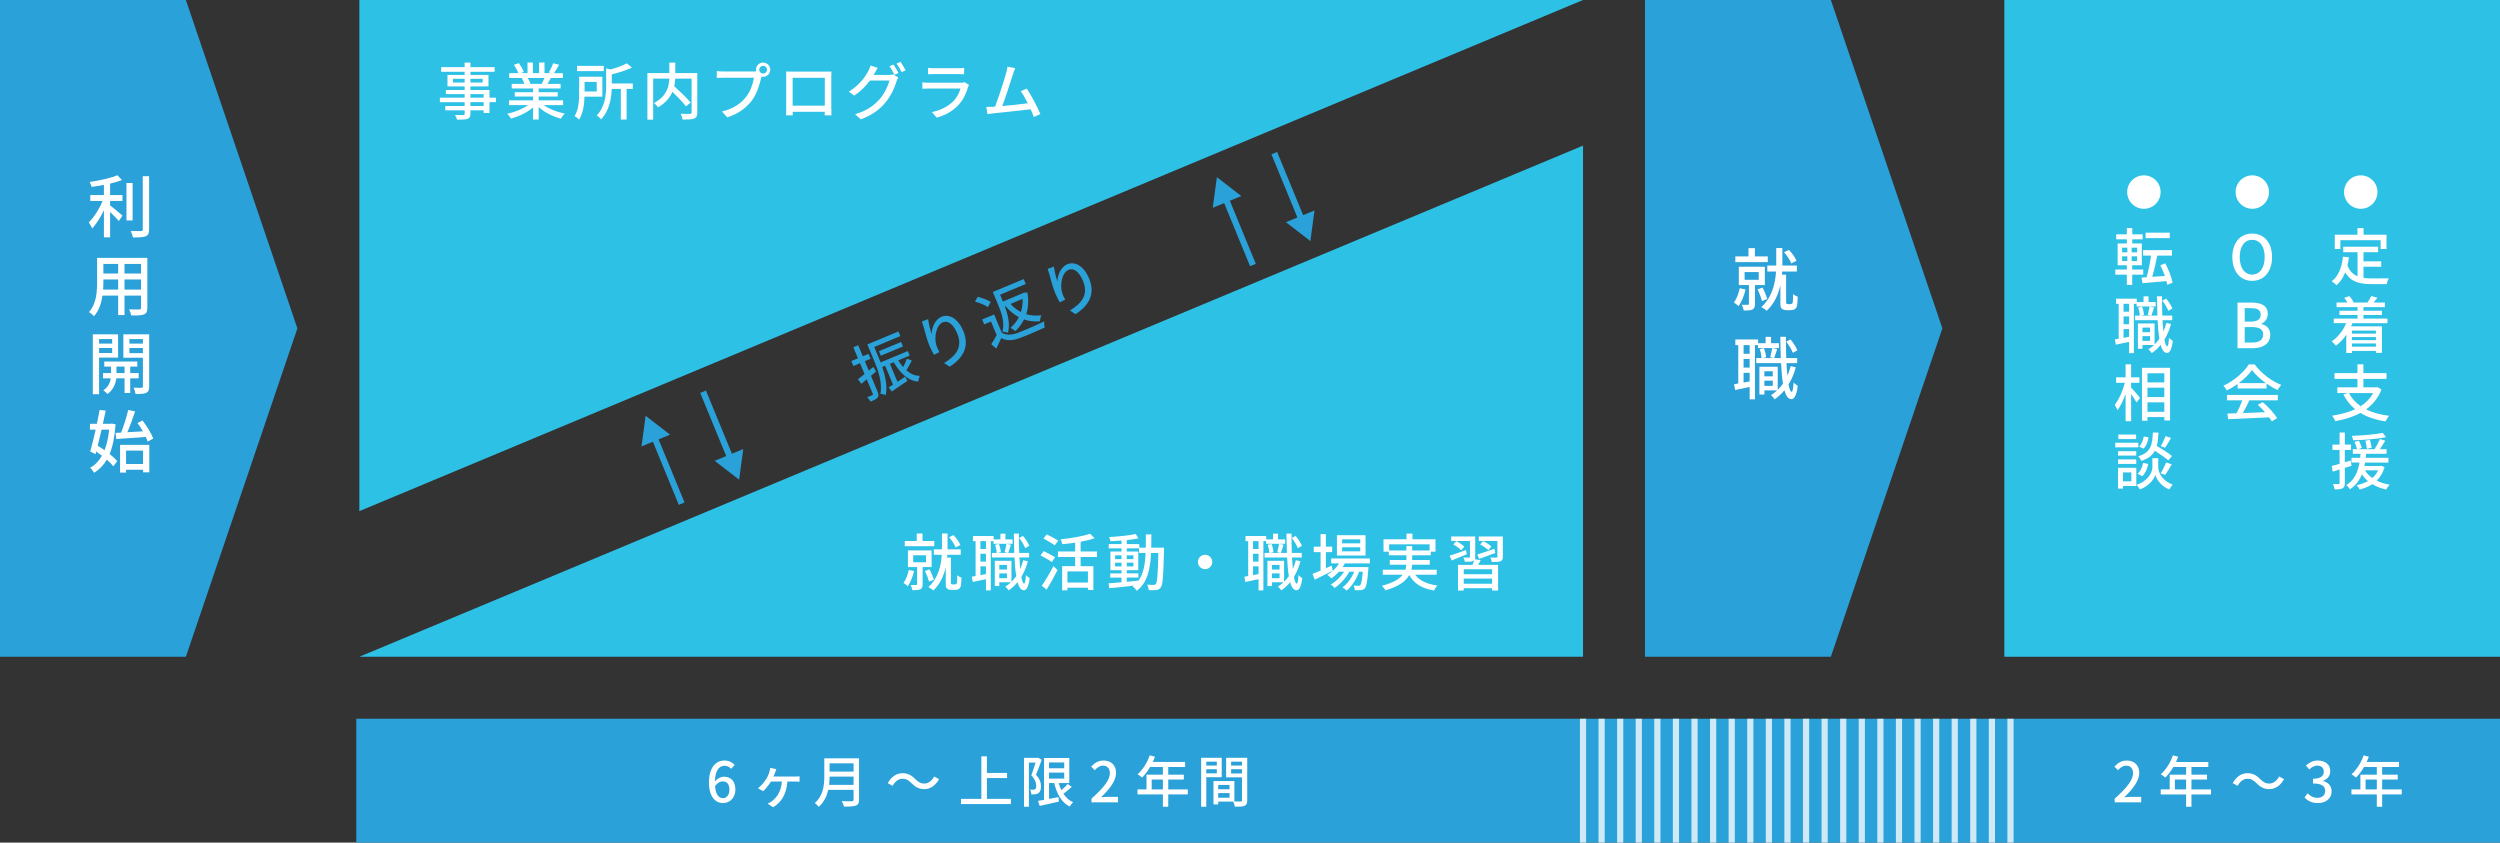
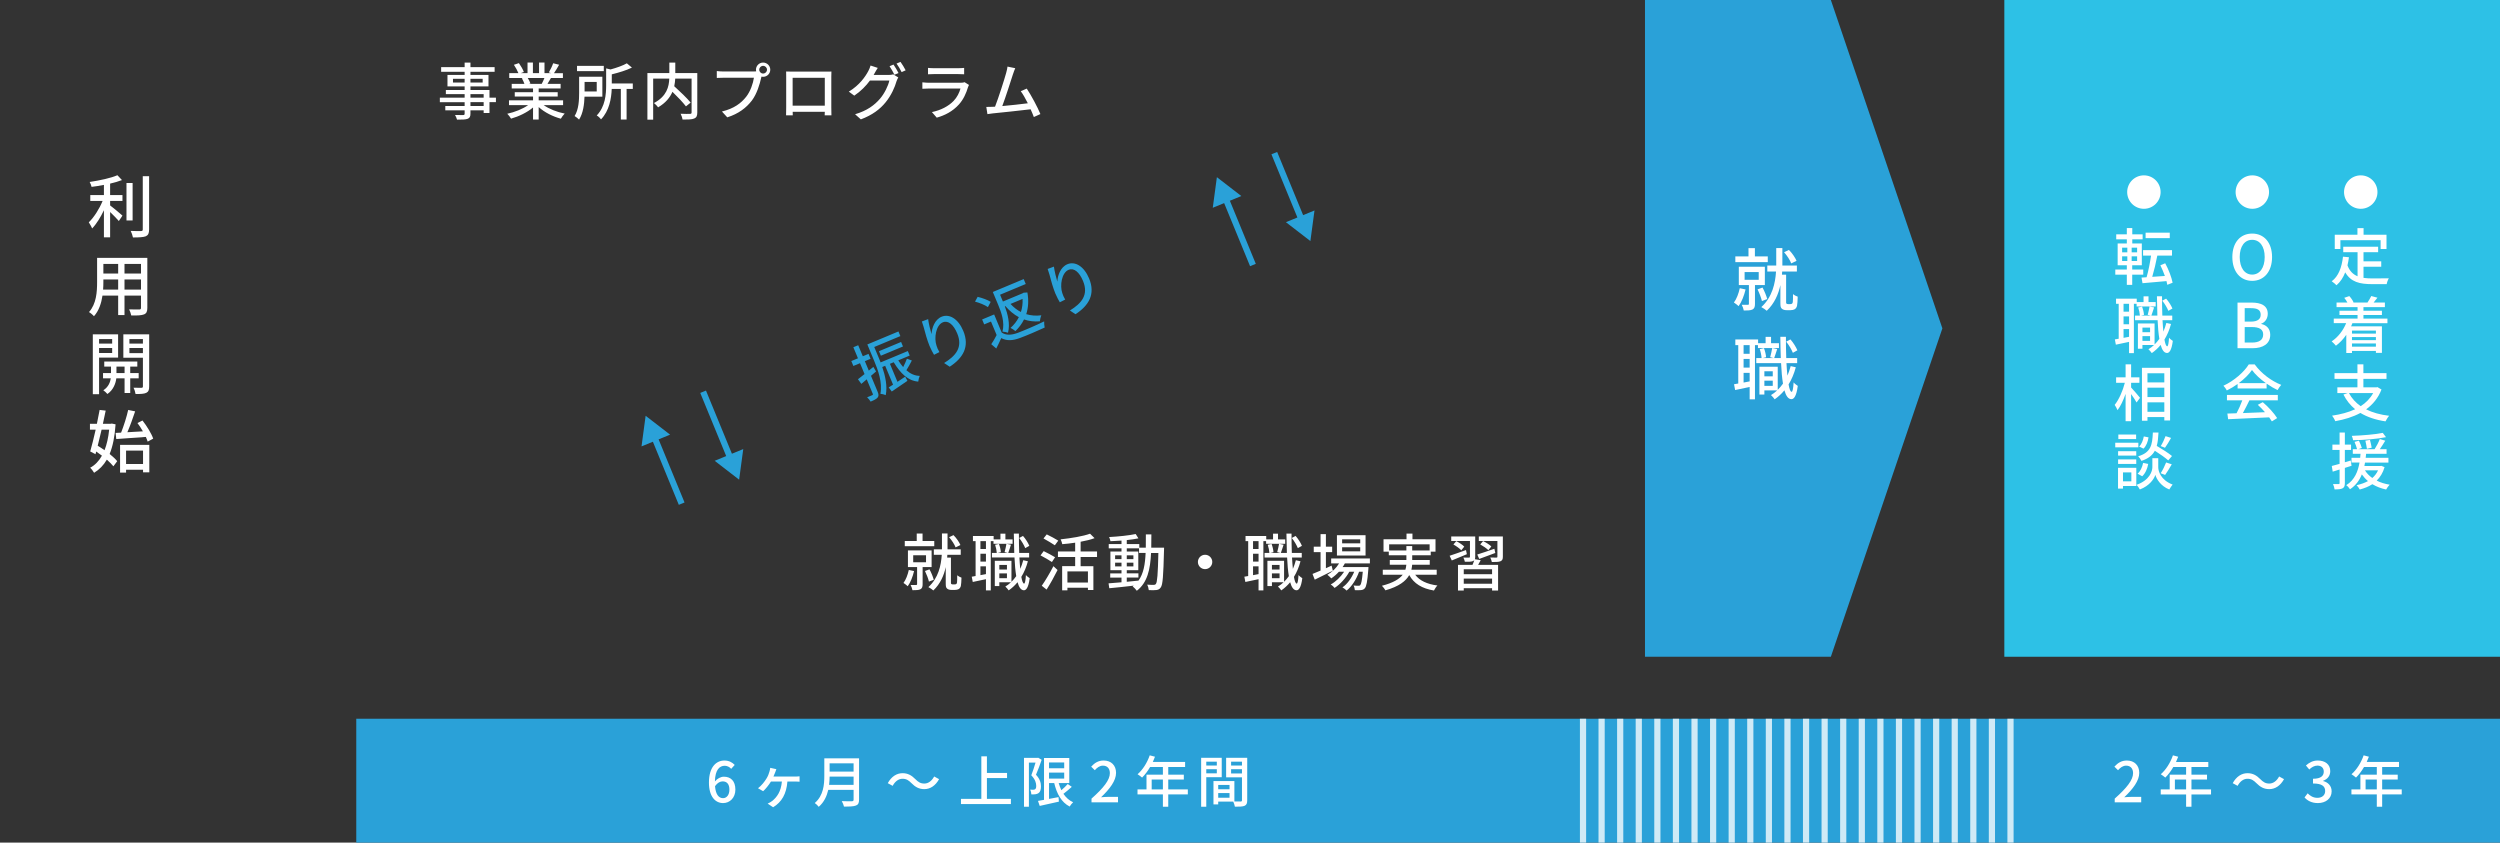
<svg xmlns="http://www.w3.org/2000/svg" height="272" viewBox="0 0 807 272" width="807">
  <rect x="0" y="0" width="807" height="272" fill="#333333" stroke="none" />
-   <path d="m60 212h-60v-212h60l36 106z" fill="#2aa1d8" />
-   <path d="m116 165v-165h395zm395-118v165h-395z" fill="#2dc1e6" />
  <path d="m35.547 62.962h3.983v1.892h-3.983v1.453c1.078.792 3.389 2.772 3.983 3.3l-1.167 1.738c-.616-.704-1.782-1.915-2.816-2.904v8.163h-2.002v-8.735c-1.078 2.266-2.442 4.489-3.807 5.875-.22-.594-.748-1.452-1.078-1.98 1.672-1.584 3.433-4.378 4.467-6.909h-3.983v-1.892h4.401v-3.278c-1.342.264-2.707.484-3.983.638-.088-.462-.374-1.167-.616-1.584 3.19-.484 6.865-1.254 8.955-2.178l1.474 1.562c-1.1.44-2.42.814-3.829 1.145v3.694zm7.261 8.207h-1.98v-12.102h1.98zm5.325-14.302v17.185c0 1.276-.308 1.87-1.078 2.222-.814.308-2.134.374-4.137.374-.11-.572-.418-1.518-.726-2.112 1.497.066 2.882.066 3.323.044.418 0 .572-.132.572-.528v-17.185zm-.572 42.507c0 1.188-.286 1.804-1.079 2.112-.814.33-2.09.374-4.114.352-.088-.55-.418-1.452-.682-1.98 1.408.066 2.86.044 3.278.044.396 0 .55-.132.55-.55v-3.939h-5.324v6.293h-2.046v-6.293h-5.061c-.352 2.42-1.144 4.885-2.75 6.667-.308-.396-1.145-1.1-1.606-1.342 2.398-2.662 2.619-6.557 2.619-9.659v-7.833h16.216v16.128zm-9.417-5.897v-3.257h-4.775v.88c0 .748-.022 1.562-.088 2.376h4.863zm-4.775-8.274v3.103h4.775v-3.103zm12.146 0h-5.325v3.103h5.325zm0 8.274v-3.257h-5.325v3.256h5.325zm-13.533 21.955v11.816h-2.024v-19.319h8.163v7.503zm0-5.985v1.475h4.225v-1.475zm4.225 4.489v-1.606h-4.225v1.606zm5.831 8.185v4.731h-1.826v-4.731h-2.663c-.176 1.475-.88 3.719-2.882 5.061-.286-.374-.902-.924-1.32-1.21 1.628-.99 2.245-2.64 2.42-3.851h-2.508v-1.694h2.574v-2.09h-2.178v-1.628h10.671v1.628h-2.288v2.09h2.729v1.694zm-1.826-1.694v-2.09h-2.619v2.09zm7.943 4.313c0 1.122-.22 1.716-.946 2.068-.704.33-1.805.396-3.455.374-.066-.55-.352-1.474-.66-2.024 1.122.022 2.244.022 2.596.022.33-.022.44-.132.44-.462v-9.241h-6.315v-7.547h8.339v16.81zm-6.381-15.293v1.475h4.357v-1.475zm4.357 4.533v-1.65h-4.357v1.65zm-8.824 22.99c-.264 3.96-.902 7.106-1.914 9.57.99.814 1.87 1.606 2.442 2.332l-1.232 1.65c-.506-.638-1.254-1.386-2.112-2.156-1.078 1.849-2.442 3.234-4.114 4.247-.308-.506-.836-1.254-1.276-1.628 1.541-.814 2.816-2.135 3.807-3.895-.616-.484-1.232-.924-1.848-1.342l-.242.879-1.694-.901c.528-1.849 1.166-4.401 1.76-7.041h-1.848v-1.893h2.244c.33-1.562.638-3.103.88-4.466l1.958.22c-.264 1.32-.572 2.772-.902 4.247h2.508l.374-.066zm-4.51 1.716c-.418 1.804-.858 3.587-1.254 5.192.704.44 1.474.924 2.2 1.452.726-1.849 1.232-4.07 1.497-6.645h-2.443zm4.532 1.056 1.761-.088c.858-2.135 1.804-5.126 2.288-7.327l2.244.462c-.726 2.178-1.65 4.752-2.508 6.733l5.017-.286c-.528-.924-1.145-1.87-1.761-2.684l1.628-.814c1.408 1.804 2.904 4.225 3.455 5.853l-1.782.968c-.132-.439-.352-.968-.594-1.518-3.433.264-6.975.484-9.549.682zm1.431 3.851h9.439v8.867h-2.024v-.837h-5.479v.925h-1.936zm1.936 1.869v4.312h5.479v-4.312z" fill="#fff" />
  <path d="m160.084 32.979h-2.081v3.501h-1.88v-.86h-4.261v1.041c0 1.02-.26 1.44-.94 1.7-.68.24-1.72.26-3.4.26-.1-.42-.38-1.1-.64-1.5 1.1.04 2.3.04 2.621.02.36-.02.48-.12.48-.46v-1.06h-6.241v-1.4h6.241v-1.24h-8.002v-1.46h8.002v-1.141h-6.062v-1.32h6.062v-1.18h-5.541v-3.681h5.541v-1.02h-7.583v-1.5h7.582v-1.46h1.88v1.46h7.802v1.5h-7.802v1.02h5.821v3.681h-5.821v1.18h6.141v2.461h2.081zm-10.102-6.341v-1.2h-3.761v1.2zm1.88-1.2v1.2h3.941v-1.2zm0 6.081h4.261v-1.141h-4.261zm4.261 1.46h-4.261v1.24h4.261zm19.379.96c1.761 1.24 4.341 2.26 6.782 2.721-.42.4-.96 1.16-1.24 1.66-2.601-.7-5.281-2.041-7.162-3.761v4.021h-1.82v-3.88c-1.9 1.6-4.601 2.9-7.102 3.601-.28-.48-.8-1.18-1.22-1.581 2.38-.5 4.981-1.54 6.741-2.78h-6.181v-1.561h7.762v-1.22h-5.901v-1.4h5.901v-1.2h-6.881v-1.48h4.101c-.18-.561-.52-1.28-.84-1.821l.48-.08h-4.541v-1.56h2.96c-.3-.78-.9-1.88-1.46-2.701l1.62-.54c.62.86 1.32 2.081 1.6 2.861l-1.02.38h2.201v-3.421h1.74v3.421h1.98v-3.421h1.76v3.421h2.161l-.76-.24c.48-.8 1.1-2.061 1.4-2.96l1.92.48c-.54.98-1.141 1.98-1.661 2.721h2.881v1.56h-3.861c-.38.68-.78 1.34-1.12 1.901h4.241v1.48h-7.082v1.2h6.141v1.4h-6.141v1.22h7.882v1.561h-6.261zm-5.141-8.762c.36.581.72 1.3.86 1.781l-.58.12h4.221c.3-.541.62-1.261.88-1.901zm18.32 6.022c-.08 2.42-.44 5.381-1.76 7.402-.28-.32-1.06-.92-1.44-1.141 1.34-2.12 1.46-5.181 1.46-7.461v-5.221h7.501v6.421zm6.221-8.242h-8.642v-1.7h8.642zm-6.201 3.501v3.061h3.921v-3.061zm15.563 2.26h-2v9.862h-1.86v-9.862h-2.94c-.12 3.081-.78 7.042-3.461 9.822-.26-.4-.92-1.041-1.38-1.26 2.761-2.881 3.041-6.802 3.041-9.822v-5.381l1.42.34c1.98-.54 4.021-1.26 5.261-1.98l1.64 1.38c-1.8.9-4.241 1.62-6.501 2.18v2.941h6.782v1.78zm20.82 7.582c0 1.1-.26 1.66-1 1.96-.74.32-1.98.34-3.741.34-.08-.521-.38-1.38-.64-1.881 1.3.06 2.661.06 3.041.04s.5-.12.5-.48v-10.902h-5.281c-.04.78-.14 1.601-.32 2.46 1.84 1.661 4.141 3.861 5.301 5.281l-1.521 1.22c-.92-1.22-2.7-3.101-4.361-4.701-.78 1.82-2.18 3.581-4.641 5.021-.24-.4-.88-1.061-1.32-1.4 4.161-2.201 4.841-5.321 4.941-7.882h-5.201v13.244h-1.86v-15.043h7.082v-3.361h1.92v3.361h7.102v12.723zm18.159-13.223c.24 0 .54 0 .84-.04-.04-.18-.06-.36-.06-.54 0-1.26 1.04-2.301 2.3-2.301 1.28 0 2.32 1.041 2.32 2.301 0 1.28-1.04 2.3-2.32 2.3-.18 0-.36-.02-.52-.06l-.1.38c-.44 2.04-1.38 5.201-3 7.341-1.821 2.36-4.321 4.281-7.942 5.421l-1.72-1.88c3.921-.96 6.181-2.681 7.821-4.761 1.38-1.76 2.241-4.321 2.501-6.141h-9.822c-.86 0-1.66.04-2.161.06v-2.22c.56.08 1.5.14 2.161.14zm4.341-.58c0-.68-.56-1.24-1.26-1.24-.68 0-1.24.56-1.24 1.24 0 .7.56 1.24 1.24 1.24.7 0 1.26-.54 1.26-1.24zm20.76 12.143c0 .7.04 2.42.04 2.581h-2.181c.02-.1.02-.56.04-1.121h-10.362c0 .541 0 1.021.02 1.121h-2.16c0-.18.04-1.781.04-2.581v-9.822c0-.52 0-1.2-.02-1.74.78.04 1.42.04 1.92.04h10.862c.46 0 1.18 0 1.84-.02-.04.54-.04 1.16-.04 1.72v9.822zm-12.483-9.522v9.001h10.382v-9.001zm30.962-.921c.56 0 1.12-.06 1.5-.2l1.641 1c-.2.32-.42.82-.561 1.22-.54 1.92-1.72 4.601-3.521 6.801-1.841 2.261-4.261 4.101-8.002 5.521l-1.86-1.661c3.861-1.14 6.241-2.92 8.021-4.981 1.48-1.72 2.681-4.221 3.041-5.901h-6.262c-1.26 1.72-2.98 3.481-5.061 4.881l-1.761-1.3c3.48-2.101 5.342-4.861 6.281-6.622.24-.42.58-1.22.74-1.8l2.32.76c-.399.6-.819 1.36-1.04 1.76-.1.18-.18.34-.3.52h4.824zm1.6-3.361c.501.72 1.221 1.96 1.621 2.741l-1.32.56c-.4-.8-1.04-2-1.581-2.761zm2.261-.859c.54.74 1.301 2 1.66 2.72l-1.3.58c-.42-.86-1.08-2-1.641-2.76zm22.1 7.441c-.101.22-.261.52-.301.68-.58 1.96-1.46 3.981-2.94 5.621-2.061 2.281-4.601 3.541-7.161 4.261l-1.561-1.8c2.9-.6 5.361-1.9 7.001-3.601 1.141-1.18 1.861-2.681 2.221-4.001h-10.182c-.48 0-1.36.02-2.121.08v-2.081c.78.08 1.541.14 2.121.14h10.242c.54 0 1.02-.08 1.28-.18zm-13.223-5.501c.541.06 1.261.1 1.9.1h7.802c.641 0 1.461-.04 1.961-.1v2.06c-.5-.04-1.301-.06-1.98-.06h-7.782c-.62 0-1.34.02-1.9.06v-2.06zm34.163 15.863c-.26-.7-.62-1.581-1.04-2.5-3.181.38-9.582 1.08-12.183 1.32-.5.06-1.16.16-1.761.24l-.36-2.32c.62 0 1.4 0 2.001-.04l.82-.04c1.12-2.861 3.021-8.822 3.58-10.862.28-.96.36-1.5.44-2.081l2.501.52c-.221.541-.48 1.141-.761 2.021-.6 1.9-2.42 7.562-3.421 10.202 2.721-.24 6.102-.62 8.242-.9-.76-1.521-1.58-2.981-2.28-3.901l1.94-.84c1.4 2.101 3.54 6.082 4.4 8.222z" fill="#fff" />
  <path d="m282.799 119.912-1.647 1.403 2.15 5.15c.354.85.381 1.38-.002 1.865-.391.467-1.087.823-2.269 1.316-.206-.391-.718-1.044-1.125-1.395.746-.29 1.43-.575 1.625-.678.24-.1.31-.194.201-.453l-1.949-4.67c-.628.522-1.227 1.01-1.751 1.468l-1.081-1.5c.596-.443 1.326-1.03 2.123-1.667l-1.465-3.508-2.142.894-.663-1.588 2.143-.894-1.488-3.562 1.569-.655 1.487 3.562 1.846-.771.663 1.587-1.847.771 1.272 3.046 1.472-1.2zm11.549-3.542c-.537 1.048-1.174 2.225-1.766 3.143 1.25 1.126 2.676 1.789 4.314 1.819-.22.46-.449 1.314-.485 1.851-3.317-.263-5.712-2.623-7.921-6.253l-1.219.509 2.428 5.814c.799-.528 1.645-1.098 2.49-1.668l.733 1.342c-1.769 1.215-3.604 2.48-5.061 3.457l-.993-1.341 1.414-.872-2.544-6.092-.941.393c.964 2.828 1.72 6.197 1.121 9.071-.4-.18-1.3-.412-1.72-.431.722-3.618-.799-7.73-2.018-10.647l-2.203-5.279 10.042-4.193.624 1.495-8.437 3.522 1.588 3.804c.154.368.316.757.467 1.17l8.787-3.668.608 1.458-3.691 1.542c.491.814 1.025 1.523 1.582 2.179.465-.91.94-1.953 1.207-2.715zm-10.009-1.544-.609-1.458 7.145-2.982.608 1.458zm15.265-11.815c.146 1.283.72 3.645 1.095 4.854.092-2.011 1.047-4.708 3.244-5.625 2.492-1.041 5.363.644 7.005 4.576 2.127 5.095-.088 8.773-4.386 11.564l-1.801-1.198c3.744-2.301 6.117-5.025 4.229-9.549-1.187-2.843-2.907-4.313-4.66-3.582-2.216.925-2.874 5.059-2.021 7.521.181.64.461 1.26.935 2.081l-1.737.877c-.377-.645-.953-1.661-1.454-2.861-.717-1.717-1.451-4.358-1.904-6.12-.181-.64-.388-1.291-.569-1.778zm19.297-3.872c-.924-.655-2.711-1.405-4.165-1.773l.85-1.547c1.447.35 3.251.983 4.212 1.624zm4.444 8.202c1.37.946 3.142.878 5.259.082 2.099-.789 6.211-2.571 8.456-3.682-.034.491.029 1.418.159 1.992-2.065.971-5.797 2.573-7.94 3.359-2.401.895-4.291.989-6.073.043-.479 1.088-1.019 2.181-1.61 3.36l-1.618-1.384c.578-.849 1.216-1.917 1.735-2.958l-1.819-4.356-2.196.917-.663-1.587 3.877-1.619zm1.017-8.466c.933 2.493 1.762 5.724 1.023 8.525-.419-.172-1.331-.333-1.796-.356.812-2.984-.364-6.221-1.344-8.565l-1.765-4.228 9.968-4.162.663 1.587-8.288 3.46.917 2.197 6.368-2.659.291-.187 1.244-.085c.467 2.624.289 4.952-.371 7.005 1.493.46 3.134.599 4.88.369-.241.512-.437 1.396-.491 1.939-1.84.162-3.53-.044-5.105-.6-.688 1.415-1.644 2.659-2.786 3.765-.372-.321-1.101-.819-1.579-1.031 1.114-.965 2.029-2.148 2.693-3.466-1.584-.834-3.025-2.053-4.355-3.579zm1.827-.763c.994 1.081 2.126 1.974 3.365 2.606.422-1.325.608-2.747.531-4.232zm14.019-12.052c.146 1.283.72 3.645 1.095 4.854.092-2.011 1.047-4.708 3.244-5.625 2.492-1.041 5.363.645 7.005 4.576 2.127 5.095-.088 8.773-4.386 11.564l-1.801-1.199c3.744-2.3 6.117-5.025 4.229-9.548-1.187-2.843-2.906-4.314-4.66-3.582-2.215.925-2.874 5.059-2.021 7.52.181.64.461 1.26.935 2.081l-1.737.877c-.377-.645-.953-1.661-1.454-2.861-.717-1.717-1.451-4.359-1.904-6.12-.181-.641-.388-1.291-.569-1.778z" fill="#2aa1d8" />
  <path d="m295.061 184.339c-.42 1.82-1.161 3.681-2.041 4.9-.32-.3-1-.84-1.38-1.061.8-1.06 1.38-2.641 1.72-4.2zm6.521-8.021h-9.522v-1.682h3.861v-2.42h1.88v2.42h3.781zm-3.761 6.74v5.521c0 .84-.16 1.341-.72 1.641-.58.28-1.42.301-2.561.301-.08-.501-.36-1.221-.6-1.682.8.021 1.561.021 1.801 0 .24 0 .3-.08.3-.279v-5.502h-2.96v-5.381h7.642v5.381zm-3.04-1.559h4.141v-2.261h-4.141zm5.081 6.241c-.22-.94-.76-2.36-1.28-3.421l1.46-.54c.58 1.061 1.14 2.461 1.38 3.381zm8.322.9c.16 0 .38-.02.5-.12.1-.08.22-.24.24-.479.04-.381.08-1.281.06-2.342.34.301.94.621 1.38.761-.02 1.06-.1 2.24-.2 2.7-.14.461-.34.781-.7 1-.28.16-.74.261-1.18.261h-1.22c-.48 0-1-.12-1.34-.421-.36-.319-.44-.68-.44-1.779v-5.162c-.58 2.682-1.741 5.402-4.001 7.543-.36-.32-1.12-.861-1.601-1.081 3.241-2.94 4.101-7.021 4.321-10.442h-2.561v-1.76h2.621v-5.121h1.8v5.121h4.261v1.76h-4.321l-.06.92h1.22v8.182c0 .16.04.281.14.341.12.08.26.12.42.12h.661zm.28-11.943c-.34-.939-1.22-2.3-2.101-3.28l1.42-.681c.96.941 1.84 2.262 2.24 3.201zm18.399-1.16h-6.161v-.859h-.88v15.903h-1.56v-3.621c-1.521.32-3.001.64-4.261.9l-.32-1.7c.38-.061.8-.141 1.24-.221v-11.262h-.86v-1.66h6.682v1.1h2.2v-1.86h1.601v1.86h2.32v1.42zm-8.602-.86h-1.78v2.54h1.78zm0 4.061h-1.78v2.541h1.78zm0 6.582v-2.501h-1.78v2.841zm13.543-4.142c-.5 1.88-1.22 3.581-2.121 5.041.24 1.36.54 2.161.9 2.161.28 0 .48-1 .58-2.762.28.381.96.841 1.22 1.021-.4 3.16-1.2 3.92-1.88 3.9-.92-.02-1.581-.94-2.041-2.601-.84 1.021-1.8 1.9-2.861 2.641-.18-.28-.74-.94-1.08-1.241.66-.399 1.26-.859 1.82-1.379h-3.761v1.22h-1.46v-8.162h5.381v6.782c.56-.561 1.08-1.16 1.54-1.82-.28-1.661-.46-3.701-.56-6.021h-7.281v-1.48h1.56c-.04-.721-.26-1.82-.54-2.621l1.24-.279c.32.82.58 1.92.62 2.66l-.98.24h3.181l-1-.26c.2-.74.48-1.9.6-2.682l1.46.301c-.32.92-.6 1.94-.88 2.641h1.94c-.06-1.921-.12-4.021-.14-6.242h1.64c0 2.182.02 4.301.1 6.242h3.201v1.48h-3.141c.08 1.34.16 2.58.28 3.68.38-.879.7-1.82.96-2.8zm-9.222 1.181v1.48h2.46v-1.48zm2.46 4.281v-1.541h-2.46v1.541zm5.902-9.703c-.36-.92-1.16-2.301-1.96-3.28l1.24-.66c.86.96 1.68 2.3 2.041 3.2zm8.617 4.481c-.82-.56-2.48-1.521-3.681-2.141l1.02-1.38c1.14.56 2.841 1.439 3.681 1.98zm-3.281 7.662c1.06-1.5 2.601-4.061 3.761-6.32l1.34 1.24c-1.02 2.061-2.36 4.461-3.541 6.32zm4.221-13.063c-.82-.58-2.48-1.54-3.661-2.2l1.041-1.32c1.16.56 2.86 1.46 3.721 2.021zm8.322 3.781v2.961h4.121v7.701h-1.76v-.74h-6.622v.84h-1.7v-7.801h4.201v-2.961h-5.561v-1.781h5.561v-2.84c-1.4.22-2.84.38-4.161.48-.08-.44-.32-1.141-.541-1.561 3.421-.36 7.302-1 9.502-1.82l1.46 1.439c-1.28.48-2.84.861-4.501 1.16v3.141h5.301v1.781h-5.3zm2.361 4.641h-6.622v3.602h6.622zm24.58-7.662-.02.861c-.22 8.262-.4 11.102-1.041 11.962-.38.601-.8.761-1.42.86-.6.08-1.521.08-2.461.02-.04-.5-.24-1.26-.52-1.76.92.08 1.74.08 2.101.08.34 0 .52-.061.72-.32.44-.561.64-3.101.8-9.982h-2.361c-.26 5.321-1.16 9.562-4.601 12.203-.28-.42-.9-1.08-1.34-1.381l.36-.279c-2.881.34-5.761.64-7.902.84l-.24-1.58c1.16-.08 2.601-.201 4.181-.34v-1.521h-3.641v-1.359h3.641v-1.021h-3.581v-6.021h3.581v-1.04h-4.12v-1.381h4.121v-1.119c-1.22.1-2.44.159-3.561.199-.06-.38-.26-.98-.44-1.34 2.961-.16 6.501-.521 8.582-.98l.88 1.4c-1.061.22-2.381.42-3.761.561v1.279h4.041v1.16h2.101c.02-1.359.02-2.78.02-4.28h1.78c0 1.479-.02 2.921-.04 4.28h4.141zm-15.804 3.701h2.061v-1.221h-2.061zm2.061 2.361v-1.221h-2.061v1.221zm1.701 4.961c1.24-.121 2.521-.24 3.781-.381 1.64-2.26 2.14-5.281 2.3-8.922h-2.121v-1.5h-3.96v1.04h3.721v6.021h-3.721v1.021h3.761v1.359h-3.761zm2.14-7.322v-1.221h-2.14v1.221zm-2.14 1.141v1.221h2.14v-1.221zm25.28-2.541c1.28 0 2.321 1.041 2.321 2.32 0 1.281-1.041 2.32-2.321 2.32s-2.32-1.039-2.32-2.32c0-1.279 1.04-2.32 2.32-2.32zm25.861-3.541h-6.161v-.859h-.881v15.903h-1.561v-3.621c-1.52.32-3.001.64-4.261.9l-.32-1.7c.381-.061.801-.141 1.24-.221v-11.262h-.859v-1.66h6.681v1.1h2.2v-1.86h1.602v1.86h2.32zm-8.602-.86h-1.779v2.54h1.779zm0 4.061h-1.779v2.541h1.779zm0 6.582v-2.501h-1.779v2.841zm13.543-4.142c-.5 1.88-1.22 3.581-2.12 5.041.24 1.36.54 2.161.9 2.161.28 0 .479-1 .58-2.762.28.381.96.841 1.22 1.021-.399 3.16-1.2 3.92-1.88 3.9-.92-.02-1.58-.94-2.041-2.601-.84 1.021-1.8 1.9-2.86 2.641-.18-.28-.74-.94-1.08-1.241.66-.399 1.261-.859 1.82-1.379h-3.761v1.22h-1.461v-8.162h5.382v6.782c.56-.561 1.08-1.16 1.54-1.82-.279-1.661-.46-3.701-.561-6.021h-7.28v-1.48h1.56c-.04-.721-.26-1.82-.54-2.621l1.24-.279c.32.82.58 1.92.62 2.66l-.98.24h3.182l-1.001-.26c.2-.74.48-1.9.601-2.682l1.46.301c-.319.92-.601 1.94-.88 2.641h1.94c-.06-1.921-.12-4.021-.14-6.242h1.64c0 2.182.021 4.301.101 6.242h3.2v1.48h-3.141c.08 1.34.16 2.58.28 3.68.38-.879.7-1.82.96-2.8zm-9.222 1.181v1.48h2.461v-1.48zm2.461 4.281v-1.541h-2.461v1.541zm5.9-9.703c-.359-.92-1.16-2.301-1.96-3.28l1.24-.66c.86.96 1.681 2.3 2.04 3.2zm11.298 7.281c-2 1.021-4.16 2.102-5.841 2.901l-.721-1.86c.721-.28 1.621-.66 2.601-1.08v-5.961h-2.2v-1.761h2.2v-4.041h1.721v4.041h2.021v1.761h-2.021v5.201c.601-.281 1.221-.561 1.841-.841zm3.881-2.359c-.22.42-.46.82-.74 1.199h8.362l-.04.701c-.32 4-.62 5.561-1.16 6.161-.34.38-.721.5-1.2.56-.46.041-1.2.061-2.001.021-.02-.44-.18-1.101-.42-1.501.681.08 1.301.08 1.561.08.3 0 .46-.02.62-.22.3-.34.56-1.479.8-4.301h-1.2c-.8 2.32-2.36 4.821-4.021 6.081-.3-.34-.88-.779-1.341-1.04 1.561-1.04 2.961-3.021 3.801-5.041h-1.58c-1.08 1.98-2.98 4.101-4.761 5.222-.28-.381-.8-.841-1.24-1.121 1.58-.84 3.221-2.44 4.321-4.101h-1.681c-.761.841-1.601 1.56-2.461 2.141-.26-.3-.9-.9-1.26-1.161 1.5-.859 2.86-2.16 3.78-3.68h-2.561v-1.58h12.503v1.58zm6.682-2.541h-9.242v-6.562h9.242zm-1.721-5.221h-5.841v1.3h5.841zm0 2.561h-5.841v1.32h5.841zm17.739 8.861c1.4 1.9 3.821 3.041 7.182 3.48-.4.36-.86 1.121-1.12 1.621-3.9-.66-6.441-2.221-7.981-4.981-1.08 1.921-3.281 3.661-7.682 4.921-.2-.38-.74-1.1-1.141-1.48 3.681-.939 5.661-2.2 6.722-3.561h-6.441v-1.62h7.302c.16-.54.26-1.06.3-1.601h-5.341v-1.54h5.36v-1.521h-5.681v-1.16h-1.7v-4.001h7.421v-1.841h1.921v1.841h7.441v4.001h-1.54v1.16h-5.981v1.521h5.661v1.54h-5.681c-.04.541-.12 1.08-.24 1.601h8.161v1.62zm-2.841-7.821v-1.421h1.881v1.421h5.621v-1.98h-13.062v1.98zm19.52 1.2c-1.7.7-3.44 1.461-4.86 2.021l-.7-1.521c1.36-.439 3.32-1.141 5.281-1.84zm4.481 1.92c-.28.521-.561 1.041-.84 1.521h6.441v8.282h-1.94v-.74h-9.143v.74h-1.86v-8.282h4.682c.22-.5.439-1.04.58-1.521-.101.121-.24.221-.421.301-.56.24-1.4.22-2.62.22-.08-.42-.28-.96-.48-1.36.801.02 1.561.02 1.801.02.26 0 .32-.08.32-.279v-5.082h-6.042v-1.459h7.742v6.541c0 .34-.04.6-.101.8zm-6.281-3.18c-.5-.58-1.62-1.361-2.541-1.881l.921-1.08c.92.46 2.06 1.199 2.58 1.78zm9.943 6.121h-9.143v1.6h9.143zm0 4.66v-1.641h-9.143v1.641zm-4.782-9.421c1.42-.439 3.501-1.141 5.521-1.859l.301 1.359c-1.78.68-3.681 1.381-5.182 1.92zm8.262.701c0 .819-.181 1.22-.78 1.479-.58.24-1.48.24-2.78.24-.08-.44-.28-1.04-.5-1.46.84.039 1.72.039 1.979.039.261-.02.32-.08.32-.299v-5.062h-6.001v-1.459h7.762zm-4.681-2.102c-.541-.56-1.681-1.34-2.621-1.859l.92-1.081c.921.44 2.101 1.161 2.661 1.741z" fill="#fff" />
  <path d="m591 212h-60v-212h60l36 106z" fill="#2aa1d8" />
  <path d="m563.467 93.433c-.463 2.002-1.276 4.049-2.244 5.391-.353-.33-1.101-.924-1.519-1.167.88-1.166 1.519-2.904 1.892-4.621zm7.173-8.823h-10.474v-1.848h4.246v-2.662h2.068v2.662h4.159v1.848zm-4.137 7.415v6.073c0 .924-.176 1.474-.792 1.804-.639.308-1.562.33-2.816.33-.088-.55-.396-1.342-.66-1.849.881.022 1.717.022 1.98 0 .264 0 .33-.088.33-.308v-6.051h-3.257v-5.918h8.405v5.918h-3.19zm-3.345-1.716h4.555v-2.487h-4.555zm5.59 6.865c-.242-1.034-.837-2.596-1.408-3.763l1.605-.594c.639 1.166 1.254 2.706 1.519 3.718zm9.152.99c.176 0 .418-.022.551-.132.109-.088.242-.264.264-.528.044-.418.088-1.408.066-2.574.373.33 1.033.682 1.518.836-.021 1.166-.109 2.464-.22 2.971-.154.506-.374.858-.771 1.1-.308.176-.814.286-1.298.286h-1.343c-.527 0-1.1-.132-1.474-.462-.396-.352-.483-.748-.483-1.958v-5.677c-.639 2.949-1.915 5.941-4.401 8.295-.396-.352-1.231-.946-1.761-1.188 3.564-3.235 4.512-7.723 4.754-11.486h-2.816v-1.937h2.882v-5.633h1.979v5.633h4.688v1.937h-4.753l-.065 1.012h1.342v8.999c0 .176.044.308.154.375.132.088.285.132.462.132h.725zm.309-13.136c-.374-1.034-1.342-2.531-2.311-3.609l1.562-.748c1.056 1.034 2.023 2.486 2.464 3.521zm-3.961 27.324h-6.777v-.946h-.968v17.493h-1.716v-3.982c-1.672.352-3.301.704-4.688.99l-.352-1.87c.418-.066.881-.154 1.364-.242v-12.388h-.946v-1.826h7.35v1.21h2.42v-2.046h1.76v2.046h2.553zm-9.461-.946h-1.959v2.794h1.959zm0 4.467h-1.959v2.794h1.959zm0 7.238v-2.75h-1.959v3.125zm14.897-4.554c-.551 2.068-1.343 3.938-2.333 5.544.265 1.497.595 2.376.99 2.376.308 0 .528-1.1.638-3.037.309.418 1.057.924 1.343 1.123-.44 3.476-1.32 4.312-2.068 4.291-1.013-.022-1.738-1.034-2.245-2.86-.924 1.122-1.979 2.09-3.146 2.904-.197-.308-.813-1.034-1.188-1.364.727-.44 1.387-.946 2.002-1.518h-4.137v1.342h-1.605v-8.978h5.918v7.459c.617-.616 1.189-1.276 1.695-2.002-.309-1.827-.506-4.071-.617-6.623h-8.009v-1.628h1.716c-.043-.792-.285-2.002-.594-2.882l1.365-.308c.352.902.637 2.112.682 2.926l-1.078.264h3.498l-1.1-.286c.22-.814.527-2.09.66-2.948l1.605.33c-.352 1.012-.66 2.134-.968 2.904h2.134c-.065-2.112-.131-4.422-.153-6.865h1.804c0 2.398.022 4.73.11 6.865h3.521v1.628h-3.455c.088 1.474.177 2.838.309 4.048.418-.968.77-2.002 1.057-3.081zm-10.145 1.298v1.628h2.707v-1.628zm2.707 4.709v-1.694h-2.707v1.694zm6.49-10.672c-.396-1.012-1.275-2.53-2.156-3.608l1.365-.726c.945 1.056 1.848 2.53 2.244 3.521z" fill="#fff" />
  <path d="m212.042 140.473 8.929 21.726-1.85.76-8.929-21.726zm-4.959 3.625 1.328-9.882 7.895 6.092zm20.805-18.022 8.929 21.726-1.85.76-8.929-21.726zm12.033 18.884-1.329 9.881-7.894-6.091zm156.521-81.52 8.929 21.726-1.85.76-8.929-21.726zm-4.962 3.631 1.329-9.882 7.894 6.092zm20.785-18.024 8.929 21.726-1.85.76-8.929-21.726zm12.054 18.886-1.329 9.882-7.894-6.091zm-309.319 164.067h692v40h-692z" fill="#2aa1d8" />
  <path d="m647 0h160v212h-160z" fill="#2dc1e6" />
  <g fill="#fff">
    <path d="m510 232h2v40h-2zm6 0h2v40h-2zm6 0h2v40h-2zm6 0h2v40h-2zm6 0h2v40h-2zm6 0h2v40h-2zm6 0h2v40h-2zm6 0h2v40h-2zm6 0h2v40h-2zm6 0h2v40h-2zm6 0h2v40h-2zm6 0h2v40h-2zm6 0h2v40h-2zm6 0h2v40h-2zm6 0h2v40h-2zm6 0h2v40h-2zm6 0h2v40h-2zm6 0h2v40h-2zm6 0h2v40h-2zm6 0h2v40h-2zm6 0h2v40h-2zm6 0h2v40h-2zm6 0h2v40h-2zm6 0h2v40h-2z" opacity=".77" />
    <path d="m236.028 248.179c-.486-.576-1.296-.99-2.07-.99-1.692 0-3.097 1.277-3.187 5.059.774-.953 1.927-1.529 2.881-1.529 2.233 0 3.727 1.367 3.727 4.176 0 2.629-1.8 4.34-3.961 4.34-2.521 0-4.574-2.106-4.574-6.607 0-5.096 2.395-7.131 5.006-7.131 1.476 0 2.557.631 3.313 1.423zm-.576 6.715c0-1.71-.756-2.664-2.178-2.664-.774 0-1.675.414-2.467 1.549.216 2.629 1.17 3.871 2.593 3.871 1.152 0 2.052-1.045 2.052-2.756zm21.152-4.23c.396 0 1.044 0 1.495-.072v1.746c-.504-.053-1.134-.053-1.495-.053h-2.431c-.306 3.996-1.836 6.625-4.609 8.3l-1.765-1.171c.432-.18 1.099-.576 1.495-.882 1.458-1.188 2.827-2.989 3.097-6.247h-3.529c-.684 1.115-1.765 2.467-2.521 3.114l-1.656-.954c1.134-.846 2.125-2.143 2.719-3.115.486-.773.81-1.584.99-2.305.108-.359.198-.792.234-1.17l1.98.432c-.144.36-.27.666-.36.99-.144.396-.342.9-.576 1.387zm20.7 7.49c0 1.08-.288 1.603-1.008 1.873-.756.306-1.98.342-3.853.342-.108-.486-.432-1.297-.72-1.765 1.404.071 2.845.054 3.277.036.396 0 .54-.145.54-.522v-3.151h-8.174c-.468 2.018-1.369 4.016-3.079 5.475-.252-.361-.9-.973-1.278-1.225 2.809-2.413 3.079-5.941 3.079-8.77v-5.652h11.217v13.359zm-1.764-4.808v-2.665h-7.742c0 .828-.054 1.729-.162 2.665zm-7.743-6.932v2.666h7.742v-2.666zm26.408 6.375c-.882-.883-1.603-1.404-2.881-1.404-1.314 0-2.449.918-3.169 2.286l-1.584-.864c1.17-2.125 2.863-3.223 4.771-3.223 1.674 0 2.899.666 4.159 1.944.882.882 1.603 1.404 2.881 1.404 1.314 0 2.449-.919 3.169-2.286l1.584.863c-1.17 2.125-2.863 3.224-4.771 3.224-1.675 0-2.899-.667-4.159-1.944zm32.114 5.077v1.692h-16.115v-1.692h6.572v-13.72h1.8v5.348h6.5v1.674h-6.5v6.698zm9.933-12.605c-.522 1.531-1.225 3.422-1.836 4.826 1.333 1.422 1.603 2.683 1.603 3.764 0 1.043-.216 1.8-.792 2.178-.27.198-.63.307-1.008.36-.378.054-.864.054-1.296.036-.018-.432-.144-1.08-.396-1.531.396.037.738.037 1.008.037.234-.019.432-.037.594-.162.27-.18.378-.594.36-1.117 0-.918-.324-2.07-1.584-3.385.486-1.225 1.008-2.863 1.369-4.105h-2.143v14.261h-1.584v-15.773h4.339l.234-.055zm9.723 8.734c-.846.774-1.836 1.603-2.701 2.251.811 1.188 1.836 2.143 3.133 2.719-.378.324-.864.973-1.117 1.387-2.646-1.352-4.159-4.088-4.987-7.581h-1.674v5.114l3.061-.576.126 1.458c-2.179.504-4.465 1.009-6.194 1.386l-.558-1.62c.558-.09 1.225-.216 1.945-.342v-13.505h8.156v8.085h-3.421c.234.811.522 1.585.864 2.305.756-.647 1.53-1.386 2.053-1.999zm-7.346-7.869v1.872h4.897v-1.872zm0 5.204h4.897v-1.926h-4.897zm13.713 6.463c3.907-3.457 5.924-6.032 5.924-8.21 0-1.441-.774-2.432-2.25-2.432-1.044 0-1.909.667-2.611 1.477l-1.17-1.152c1.134-1.225 2.305-1.98 4.033-1.98 2.431 0 3.998 1.585 3.998 3.979 0 2.557-2.035 5.204-4.844 7.886.684-.071 1.513-.125 2.161-.125h3.313v1.764h-8.553v-1.207zm31.091-1.35h-6.32v3.979h-1.729v-3.979h-8.192v-1.62h2.899v-4.753h5.293v-2.485h-4.123c-.774 1.333-1.675 2.521-2.593 3.421-.324-.287-1.044-.828-1.458-1.08 1.656-1.422 3.097-3.709 3.925-6.104l1.693.449c-.216.559-.468 1.152-.702 1.693h10.425v1.62h-5.438v2.485h5.023v1.566h-5.023v3.187h6.32zm-8.049-1.62v-3.187h-3.619v3.187zm14.003-3.944v9.543h-1.656v-15.809h6.644v6.266zm0-5.004v1.242h3.403v-1.242zm3.403 3.762v-1.333h-3.403v1.333zm9.813 8.696c0 .955-.198 1.494-.847 1.783-.629.27-1.62.287-3.132.287-.072-.449-.306-1.17-.522-1.638h-4.861v.899h-1.531v-7.543h6.752v6.59c.882.035 1.747.018 2.035.018.324-.018.414-.107.414-.414v-7.4h-5.113v-6.302h6.806v13.72zm-9.363-4.951v1.404h3.655v-1.404zm3.655 4.123v-1.494h-3.655v1.494zm.504-11.63v1.242h3.511v-1.242zm3.511 3.798v-1.369h-3.511v1.369z" />
    <path d="m682.633 257.793c3.906-3.457 5.924-6.032 5.924-8.21 0-1.441-.774-2.432-2.251-2.432-1.044 0-1.909.667-2.61 1.477l-1.171-1.152c1.134-1.225 2.305-1.98 4.033-1.98 2.431 0 3.997 1.585 3.997 3.979 0 2.557-2.034 5.204-4.844 7.886.685-.071 1.514-.125 2.161-.125h3.313v1.764h-8.553v-1.207zm31.09-1.35h-6.319v3.979h-1.729v-3.979h-8.192v-1.62h2.898v-4.753h5.294v-2.485h-4.123c-.774 1.333-1.675 2.521-2.593 3.421-.324-.287-1.045-.828-1.459-1.08 1.656-1.422 3.098-3.709 3.926-6.104l1.692.449c-.216.559-.468 1.152-.702 1.693h10.425v1.62h-5.438v2.485h5.023v1.566h-5.023v3.187h6.319v1.621zm-8.048-1.62v-3.187h-3.619v3.187zm22.679-2.034c-.882-.883-1.603-1.404-2.881-1.404-1.314 0-2.448.918-3.169 2.286l-1.584-.864c1.17-2.125 2.862-3.223 4.771-3.223 1.674 0 2.898.666 4.158 1.944.883.882 1.604 1.404 2.881 1.404 1.314 0 2.449-.919 3.17-2.286l1.584.863c-1.17 2.125-2.863 3.224-4.771 3.224-1.673 0-2.898-.667-4.159-1.944zm15.55 4.627 1.008-1.332c.774.792 1.765 1.458 3.133 1.458 1.494 0 2.521-.828 2.521-2.196 0-1.477-.937-2.432-3.926-2.432v-1.529c2.611 0 3.475-.99 3.475-2.323 0-1.171-.773-1.909-2.034-1.927-1.026.018-1.89.522-2.646 1.261l-1.081-1.296c1.045-.938 2.27-1.604 3.8-1.604 2.377 0 4.052 1.225 4.052 3.422 0 1.529-.883 2.592-2.287 3.114v.091c1.53.377 2.736 1.529 2.736 3.312 0 2.395-1.998 3.799-4.429 3.799-2.089 0-3.44-.828-4.322-1.818zm31.379-.973h-6.32v3.979h-1.729v-3.979h-8.192v-1.62h2.899v-4.753h5.293v-2.485h-4.123c-.774 1.333-1.675 2.521-2.593 3.421-.324-.287-1.044-.828-1.458-1.08 1.656-1.422 3.096-3.709 3.925-6.104l1.692.449c-.217.559-.469 1.152-.702 1.693h10.425v1.62h-5.438v2.485h5.023v1.566h-5.023v3.187h6.32v1.621zm-8.049-1.62v-3.187h-3.619v3.187z" />
    <path d="m756.656 62.002c0-2.986 2.41-5.397 5.396-5.397s5.396 2.411 5.396 5.397-2.41 5.397-5.396 5.397-5.396-2.41-5.396-5.397zm6.286 27.697c.88.12 1.82.18 2.82.18.86 0 4.222 0 5.361-.04-.3.44-.62 1.34-.7 1.88h-4.761c-3.921 0-6.802-.66-8.622-3.801-.66 1.7-1.58 3.101-2.82 4.161-.301-.34-1.08-.98-1.541-1.28 2.201-1.64 3.221-4.441 3.641-7.941l1.921.18c-.12.92-.28 1.8-.479 2.62.699 1.86 1.82 2.921 3.26 3.521v-7.762h-4.622v-1.78h11.264v1.78h-4.722v2.94h5.722v1.741h-5.722zm-7.462-9.322h-1.82v-4.601h7.322v-2.141h1.98v2.141h7.4v4.601h-1.9v-2.841h-12.982zm3.881 23.941-.42 1.02h9.942v8.562h-1.94v-.62h-7.722v.66h-1.841v-5.861c-.96 1.4-2.1 2.601-3.34 3.521-.281-.38-.98-1.06-1.381-1.4 2.021-1.34 3.681-3.44 4.682-5.881h-4.002v-1.48h7.682v-1.16h-5.841v-1.38h5.841v-1.16h-6.781v-1.48h3.501c-.261-.5-.64-1.08-1.021-1.521l1.641-.56c.561.6 1.141 1.44 1.36 2.021l-.16.06h4.802l-.121-.04c.4-.58.94-1.46 1.201-2.061l2 .54c-.42.561-.86 1.121-1.24 1.561h3.641v1.48h-6.922v1.16h5.962v1.38h-5.962v1.16h7.742v1.48h-11.303zm-.139 2.4v.98h7.722v-.98zm7.721 2.081h-7.722v1h7.722zm0 3.1v-1.021h-7.722v1.021zm1.801 13.839c-1.061 2.74-2.781 4.821-4.961 6.401 2.06 1.04 4.561 1.74 7.441 2.08-.42.44-.921 1.28-1.181 1.8-3.2-.48-5.882-1.38-8.103-2.72-2.4 1.3-5.18 2.14-8.121 2.661-.16-.48-.66-1.34-1.04-1.781 2.74-.4 5.281-1.06 7.462-2.08-1.561-1.28-2.82-2.841-3.781-4.741l1.381-.48h-3.341v-1.84h6.482v-2.741h-7.402v-1.84h7.402v-2.841h1.92v2.841h7.461v1.84h-7.461v2.741h4.221l.32-.08zm-10.503 1.14c.88 1.7 2.161 3.101 3.801 4.241 1.681-1.1 3.062-2.48 4.021-4.241zm-1.32 24.161v4.881c0 .92-.18 1.42-.72 1.7-.541.3-1.32.36-2.601.36-.04-.44-.261-1.24-.501-1.721.801.02 1.541.02 1.762 0 .26 0 .359-.061.359-.34v-4.361l-2.221.7-.3-1.841c.7-.18 1.58-.42 2.521-.68v-4.501h-2.32v-1.72h2.32v-3.881h1.7v3.881h2.001v1.72h-2.001v3.981c.62-.18 1.28-.36 1.9-.561l.261 1.7zm12.823-.241c-.541 1.84-1.421 3.24-2.541 4.341 1.221.64 2.641 1.06 4.182 1.32-.381.36-.881 1.08-1.141 1.56-1.681-.359-3.161-.939-4.441-1.72-1.2.78-2.58 1.32-4.08 1.72-.201-.399-.701-1.1-1.021-1.399 1.381-.3 2.602-.74 3.682-1.32-.76-.64-1.4-1.36-1.98-2.161-.74 1.861-1.94 3.562-3.82 4.802-.24-.421-.781-1.021-1.221-1.32 2.76-1.7 3.82-4.541 4.281-7.302h-2.581v-1.541h2.801l.12-1.299h-2.501v-1.48h1.38c-.16-.641-.5-1.602-.82-2.361l1.421-.38c.36.74.78 1.761.94 2.341l-1.141.4h5.262c.619-.961 1.32-2.301 1.68-3.281l1.761.54c-.56.921-1.181 1.921-1.761 2.741h2.181v1.48h-6.601c-.041.439-.08.859-.141 1.299h7.342v1.541h-7.562l-.199 1.1h5.181l.32-.039zm.46-9.681c-2.841.6-7.102.92-10.622 1-.061-.42-.24-1.021-.42-1.42 3.439-.121 7.602-.461 10.002-.961zm-6.802 10.701c.6.961 1.4 1.801 2.381 2.48.779-.66 1.4-1.479 1.86-2.48zm.641-6.942c-.08-.66-.301-1.779-.5-2.62l1.48-.261c.219.82.459 1.901.56 2.521zm-42.387-82.874c0-2.986 2.41-5.397 5.396-5.397s5.396 2.411 5.396 5.397-2.41 5.397-5.396 5.397-5.396-2.41-5.396-5.397zm-1.056 20.977c0-4.741 2.621-7.582 6.402-7.582 3.78 0 6.421 2.841 6.421 7.582s-2.641 7.682-6.421 7.682c-3.781-.001-6.402-2.942-6.402-7.682zm10.443 0c0-3.461-1.602-5.562-4.041-5.562-2.441 0-4.021 2.101-4.021 5.562 0 3.46 1.58 5.661 4.021 5.661 2.439 0 4.041-2.201 4.041-5.661zm-8.772 14.697h4.562c3.02 0 5.201.96 5.201 3.621 0 1.4-.781 2.741-2.102 3.181v.1c1.681.36 2.9 1.5 2.9 3.501 0 2.92-2.38 4.321-5.641 4.321h-4.921v-14.724zm4.3 6.141c2.241 0 3.181-.84 3.181-2.22 0-1.541-1.04-2.121-3.121-2.121h-2.04v4.341zm.361 6.762c2.301 0 3.621-.82 3.621-2.621 0-1.66-1.281-2.38-3.621-2.38h-2.341v5.001zm-4.631 13.378c-1.1.78-2.28 1.5-3.48 2.081-.2-.42-.7-1.12-1.1-1.521 3.42-1.56 6.681-4.441 8.182-6.881h1.92c2.121 2.941 5.441 5.381 8.562 6.602-.441.46-.861 1.12-1.181 1.68-1.161-.56-2.381-1.26-3.541-2.081v1.561h-9.362zm-3.441 3.521h16.423v1.74h-9.161c-.66 1.34-1.4 2.841-2.12 4.121 2.221-.08 4.701-.18 7.141-.28-.74-.84-1.54-1.68-2.32-2.38l1.601-.86c1.82 1.541 3.721 3.661 4.642 5.141l-1.701 1.06c-.22-.38-.52-.82-.88-1.3-4.761.24-9.843.46-13.243.6l-.24-1.821 2.961-.1c.66-1.24 1.381-2.841 1.86-4.181h-4.961v-1.74zm12.583-3.801c-1.801-1.28-3.441-2.781-4.502-4.241-.959 1.4-2.48 2.901-4.26 4.241zm-44.787-61.675c0-2.986 2.41-5.397 5.396-5.397s5.396 2.411 5.396 5.397-2.41 5.397-5.396 5.397-5.396-2.41-5.396-5.397zm1.625 26.657v3.301h-1.74v-3.301h-3.721v-1.661h3.721v-1.38h-2.961v-7.021h2.961v-1.34h-3.421v-1.621h3.421v-2.021h1.76v2.021h3.342v1.621h-3.342v1.34h3.081v7.021h-3.101v1.38h3.561v1.661zm-3.26-7.201h1.681v-1.521h-1.681zm0 2.8h1.681v-1.521h-1.681zm4.84-4.321h-1.76v1.521h1.76zm0 2.801h-1.76v1.521h1.76zm9.743 9.202c-.06-.36-.16-.78-.26-1.201l-7.742.68-.319-1.82 1.64-.1c.561-1.94 1.121-4.741 1.441-7.001h-2.581v-1.76h9.342v1.76h-4.741c-.439 2.301-1.061 4.921-1.641 6.862l4.082-.28c-.421-1.18-.941-2.4-1.461-3.441l1.561-.66c1.1 1.98 2.061 4.561 2.4 6.282zm.8-15.064h-7.803v-1.78h7.803zm-4.541 22.061h-6.162v-.86h-.88v15.904h-1.56v-3.621c-1.521.32-3.002.64-4.262.9l-.32-1.701c.381-.06.801-.14 1.24-.22v-11.263h-.859v-1.66h6.682v1.1h2.199v-1.86h1.602v1.86h2.32zm-8.601-.861h-1.781v2.541h1.781zm0 4.061h-1.781v2.541h1.781zm0 6.582v-2.5h-1.781v2.84zm13.543-4.141c-.501 1.88-1.221 3.581-2.121 5.041.24 1.36.54 2.161.9 2.161.279 0 .48-1 .58-2.761.279.38.96.84 1.221 1.021-.4 3.161-1.201 3.921-1.881 3.901-.92-.02-1.58-.94-2.041-2.601-.84 1.02-1.8 1.9-2.86 2.641-.18-.28-.74-.94-1.08-1.241.66-.4 1.261-.86 1.82-1.38h-3.761v1.22h-1.461v-8.162h5.382v6.782c.56-.56 1.08-1.16 1.54-1.82-.279-1.661-.46-3.701-.561-6.021h-7.281v-1.48h1.561c-.04-.72-.26-1.82-.54-2.62l1.24-.28c.32.82.58 1.92.62 2.661l-.98.24h3.182l-1.001-.26c.2-.74.48-1.9.601-2.681l1.46.3c-.319.92-.601 1.94-.88 2.64h1.94c-.06-1.92-.12-4.021-.14-6.241h1.64c0 2.181.021 4.301.101 6.241h3.2v1.48h-3.141c.08 1.34.16 2.581.28 3.681.38-.88.699-1.82.96-2.8zm-9.223 1.18v1.48h2.461v-1.48zm2.461 4.281v-1.541h-2.461v1.541zm5.9-9.702c-.359-.92-1.16-2.301-1.96-3.281l1.24-.66c.86.96 1.681 2.3 2.04 3.201zm-12.021 24.741c.699.72 2.48 2.82 2.88 3.34l-1.12 1.5c-.34-.66-1.08-1.76-1.76-2.721v8.762h-1.781v-8.822c-.72 2.061-1.641 4.021-2.6 5.261-.201-.52-.641-1.28-.921-1.7 1.341-1.641 2.641-4.581 3.28-7.142h-2.82v-1.76h3.061v-4.181h1.781v4.181h2.68v1.76h-2.68zm12.582-6.342v16.984h-1.86v-1.08h-5.441v1.18h-1.78v-17.084zm-7.302 1.761v2.94h5.441v-2.94zm0 7.681h5.441v-3.041h-5.441zm5.442 4.761v-3.061h-5.441v3.061zm-8.382 11.458h-7.461v-1.48h7.461zm-.66 12.482h-4.301v.841h-1.601v-6.723h5.901v5.882zm-.02-9.801h-5.861v-1.44h5.861zm-5.861 1.22h5.861v1.459h-5.861zm5.82-6.562h-5.74v-1.46h5.74zm-4.24 10.763v2.881h2.701v-2.881zm11.383-1.661c0 1.181.74 4.101 4.641 5.581-.32.42-.84 1.141-1.08 1.58-2.82-1.1-4.182-3.521-4.501-4.721-.341 1.221-1.841 3.541-5.001 4.721-.221-.42-.701-1.141-1.061-1.5 4.281-1.521 5.102-4.461 5.102-5.661v-2.921h1.9zm-6.682 2.06c.92-.719 1.52-2.1 1.801-3.48l1.64.34c-.26 1.501-.92 3.062-1.94 3.981zm9.902-4.28c-.94-.86-2.701-2.101-4.321-3.12-.78 1.46-2.081 2.52-4.321 3.28-.199-.44-.68-1.12-1.061-1.48 4.102-1.261 4.562-3.581 4.742-7.682h1.82c-.08 1.661-.221 3.101-.561 4.321 1.721 1 3.82 2.34 4.921 3.26zm-6.361-7.442c-.181 1.341-.721 2.8-1.621 3.641l-1.42-.681c.78-.699 1.301-2.02 1.52-3.26zm3.92 11.583c.621-.921 1.361-2.441 1.761-3.481l1.82.601c-.7 1.199-1.5 2.561-2.14 3.42zm3.361-11.402c-.641 1.14-1.381 2.38-1.961 3.18l-1.38-.54c.56-.88 1.22-2.261 1.56-3.221z" />
  </g>
</svg>